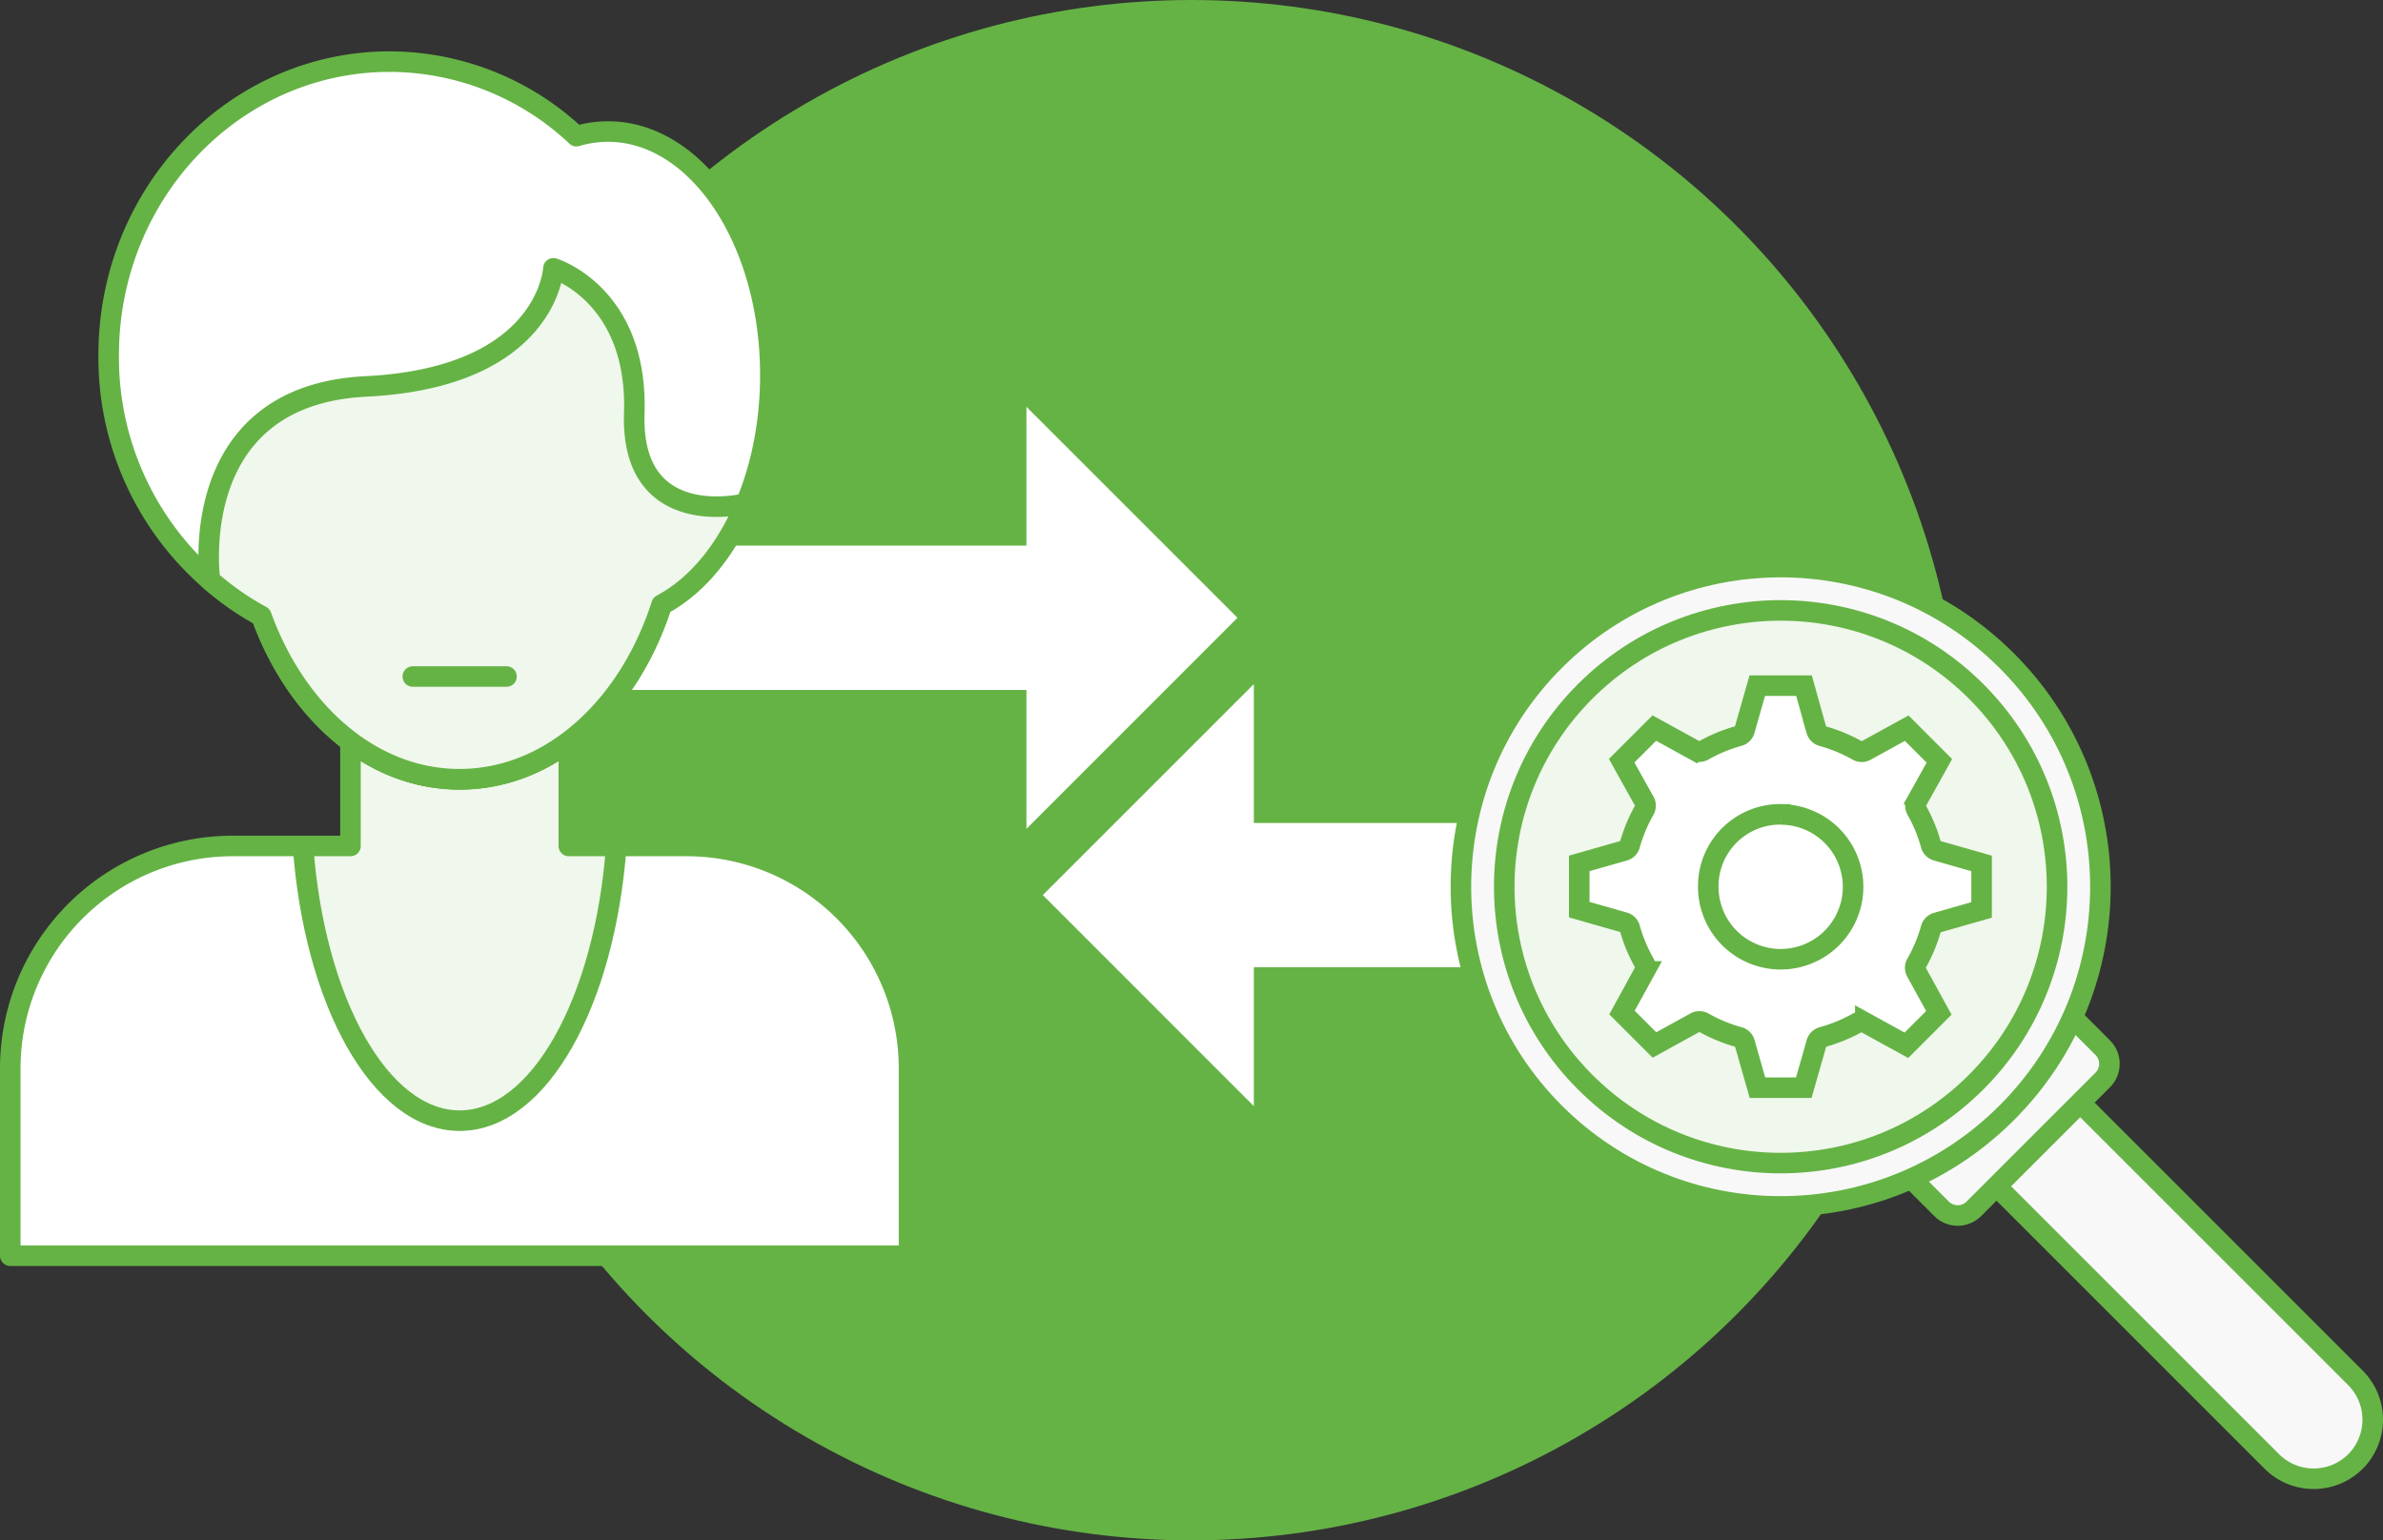
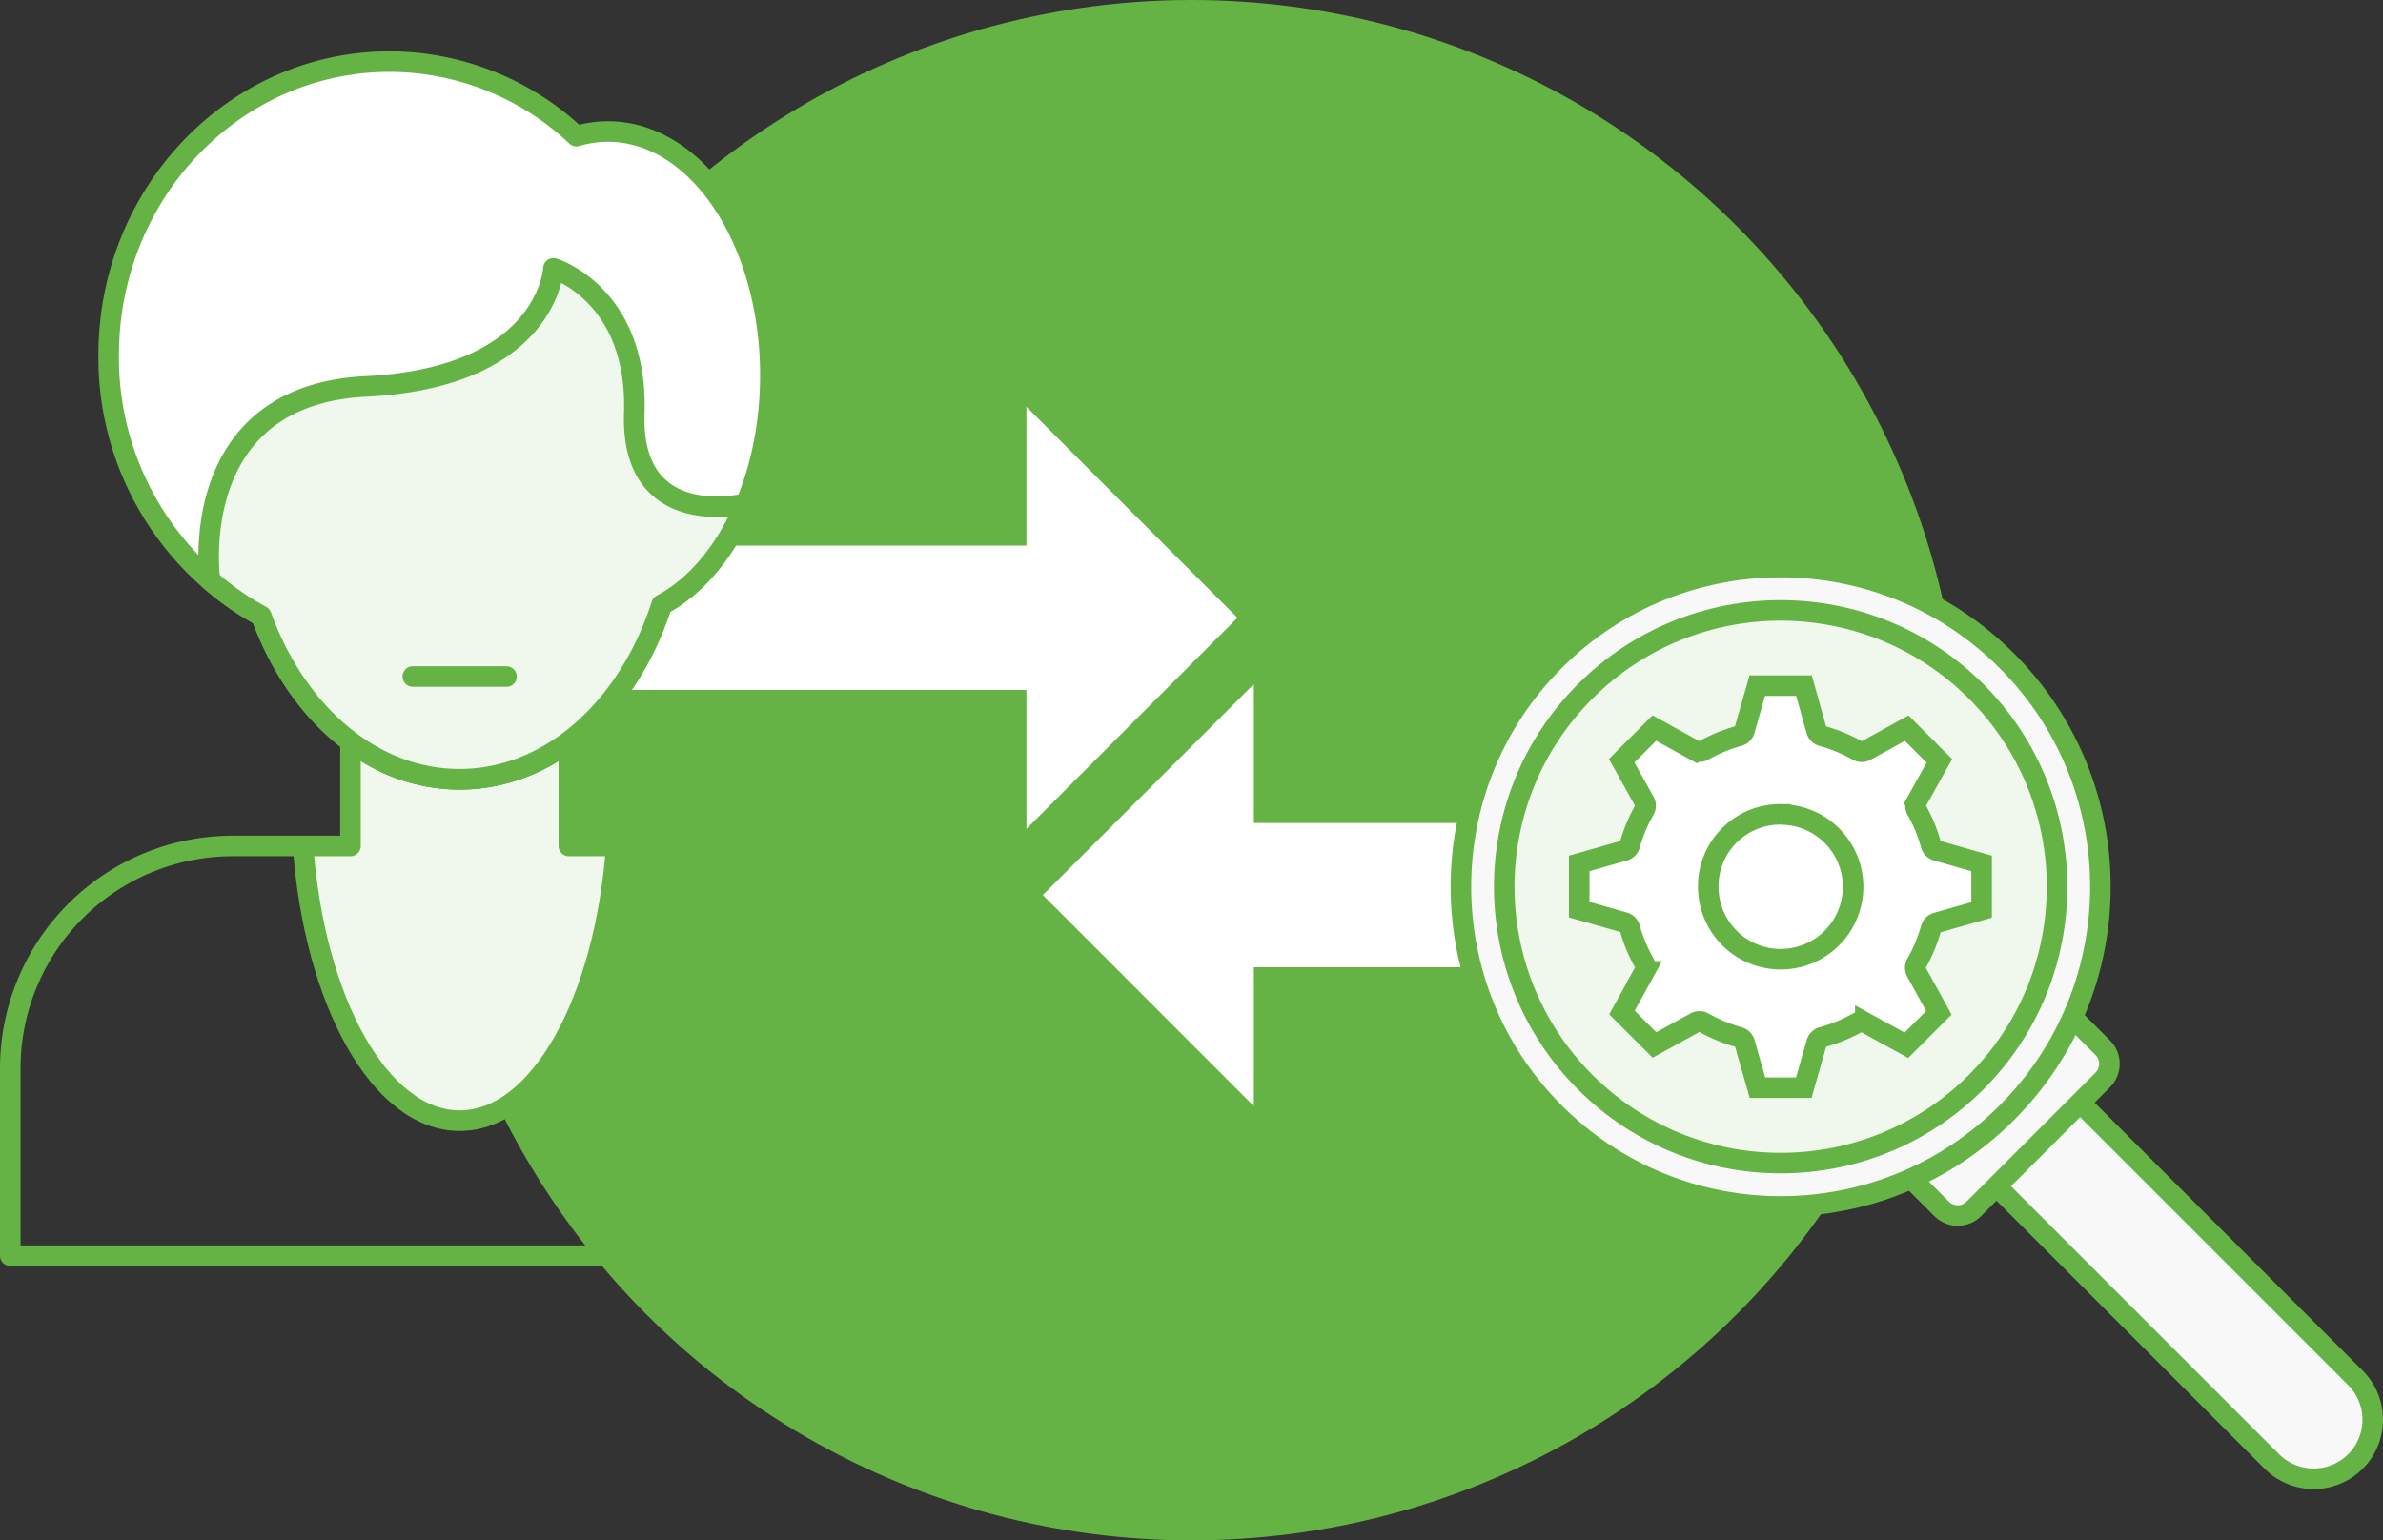
<svg xmlns="http://www.w3.org/2000/svg" viewBox="0 0 232 150">
  <rect x="0" y="0" width="232" height="150" fill="#333333" stroke="none" />
  <defs>
    <style>.a{fill:#65b345;}.b,.d,.f{fill:#fff;}.b,.e,.f,.g,.h,.i{stroke:#65b345;stroke-width:2px;}.c,.g,.i{fill:#f0f7ec;}.e{fill:none;}.e,.f,.g{stroke-linecap:round;stroke-linejoin:round;}.h{fill:#f8f8f8;}</style>
  </defs>
  <title>blog_graphic_personal</title>
  <circle class="a" cx="116" cy="75" r="75" />
  <polygon class="b" points="98.93 83.13 121.89 60.16 98.93 37.2 98.93 52.13 50.11 52.13 50.11 68.19 98.93 68.19 98.93 83.13" />
  <polygon class="b" points="123.07 64.2 100.11 87.16 123.07 110.13 123.07 95.19 161.89 95.19 161.89 79.14 123.07 79.14 123.07 64.2" />
  <path class="c" d="M46.75,110.75C54.5,110.75,60.9,99,62,84H58V74H56.79c-3,3-6.41,3.25-10,3.25s-7-.25-10-3.25H36V84H31.5C32.6,99,39,110.75,46.75,110.75Z" transform="translate(-2 -2)" />
-   <path class="d" d="M68.9,84H62c-1.1,15-7.5,26.75-15.25,26.75S32.6,99,31.5,84H24.6C12.72,84,3,94.09,3,106v18H91V106C91,94.09,80.78,84,68.9,84Z" transform="translate(-2 -2)" />
  <path class="e" d="M31.5,84.38c1.1,15.13,7.5,26.75,15.25,26.75S60.9,99.5,62,84.38" transform="translate(-2 -2)" />
  <path class="e" d="M68.9,84.38H57.38V74.63H56.79a17.12,17.12,0,0,1-20.07,0H36.12v9.75H24.6A21.66,21.66,0,0,0,3,106v18.28H90.5V106A21.66,21.66,0,0,0,68.9,84.38Z" transform="translate(-2 -2)" />
  <path class="f" d="M77,38.53c0-13.1-7.08-23.72-15.81-23.72a10.81,10.81,0,0,0-3.07.45A26.59,26.59,0,0,0,39.94,8C24.83,8,12.58,20.79,12.58,36.57A28.71,28.71,0,0,0,27.46,62c3.4,9.39,10.75,15.9,19.29,15.9,8.87,0,16.47-7,19.68-17C72.58,57.64,77,48.87,77,38.53Z" transform="translate(-2 -2)" />
  <path class="g" d="M63.75,42.25c0.38-11.62-7.87-14.12-7.87-14.12s-0.5,10.62-18.25,11.5c-17.23.85-15.32,17.86-15.19,18.86a27.42,27.42,0,0,0,5,3.49c3.4,9.39,10.75,15.9,19.29,15.9,8.87,0,16.47-7,19.68-17,3.42-1.81,6.3-5.32,8.18-9.85C74.5,51.06,63.38,53.82,63.75,42.25Z" transform="translate(-2 -2)" />
  <line class="e" x1="40.19" y1="65.88" x2="49.31" y2="65.88" />
-   <path class="h" d="M204.51,109.37l26.81,26.81a5.77,5.77,0,0,1,0,8.14h0a5.77,5.77,0,0,1-8.14,0l-26.81-26.81Z" transform="translate(-2 -2)" />
+   <path class="h" d="M204.51,109.37l26.81,26.81a5.77,5.77,0,0,1,0,8.14h0a5.77,5.77,0,0,1-8.14,0l-26.81-26.81" transform="translate(-2 -2)" />
  <path class="h" d="M203.64,100.95l3.08,3.08a2.22,2.22,0,0,1,0,3.13l-12.56,12.56a2.22,2.22,0,0,1-3.13,0l-3.08-3.08" transform="translate(-2 -2)" />
  <circle class="h" cx="175.36" cy="88.36" r="31.13" transform="translate(-13.12 147.87) rotate(-45)" />
  <circle class="i" cx="175.36" cy="88.36" r="26.91" transform="translate(-13.12 147.87) rotate(-45)" />
  <path class="b" d="M173.08,68.77h4.55l1.22,4.36a0.8,0.8,0,0,0,.54.54,15.25,15.25,0,0,1,3.48,1.44,0.8,0.8,0,0,0,.76,0l4-2.2,3.18,3.18-2.23,4a0.8,0.8,0,0,0,0,.76A15.06,15.06,0,0,1,190,84.29a0.8,0.8,0,0,0,.54.54l4.38,1.25v4.53l-4.38,1.25a0.8,0.8,0,0,0-.54.54,15.06,15.06,0,0,1-1.44,3.45,0.8,0.8,0,0,0,0,.78l2.2,4-3.16,3.16-4-2.2a0.8,0.8,0,0,0-.76,0A15.25,15.25,0,0,1,179.4,103a0.8,0.8,0,0,0-.54.54l-1.25,4.38H173.1l-1.25-4.38a0.8,0.8,0,0,0-.54-0.54,15.25,15.25,0,0,1-3.48-1.44,0.8,0.8,0,0,0-.76,0l-4,2.2-3.16-3.16,2.2-4a0.8,0.8,0,0,0,0-.78,15.06,15.06,0,0,1-1.44-3.45,0.8,0.8,0,0,0-.54-0.54l-4.38-1.25V86.08l4.38-1.25a0.8,0.8,0,0,0,.54-0.54,15.07,15.07,0,0,1,1.44-3.45,0.8,0.8,0,0,0,0-.76l-2.23-4,3.18-3.18,4,2.2a0.8,0.8,0,0,0,.76,0,15.25,15.25,0,0,1,3.48-1.44,0.8,0.8,0,0,0,.54-0.54Zm2.28,12.54a7.05,7.05,0,1,1-7.05,7.05A7,7,0,0,1,175.36,81.3Z" transform="translate(-2 -2)" />
</svg>